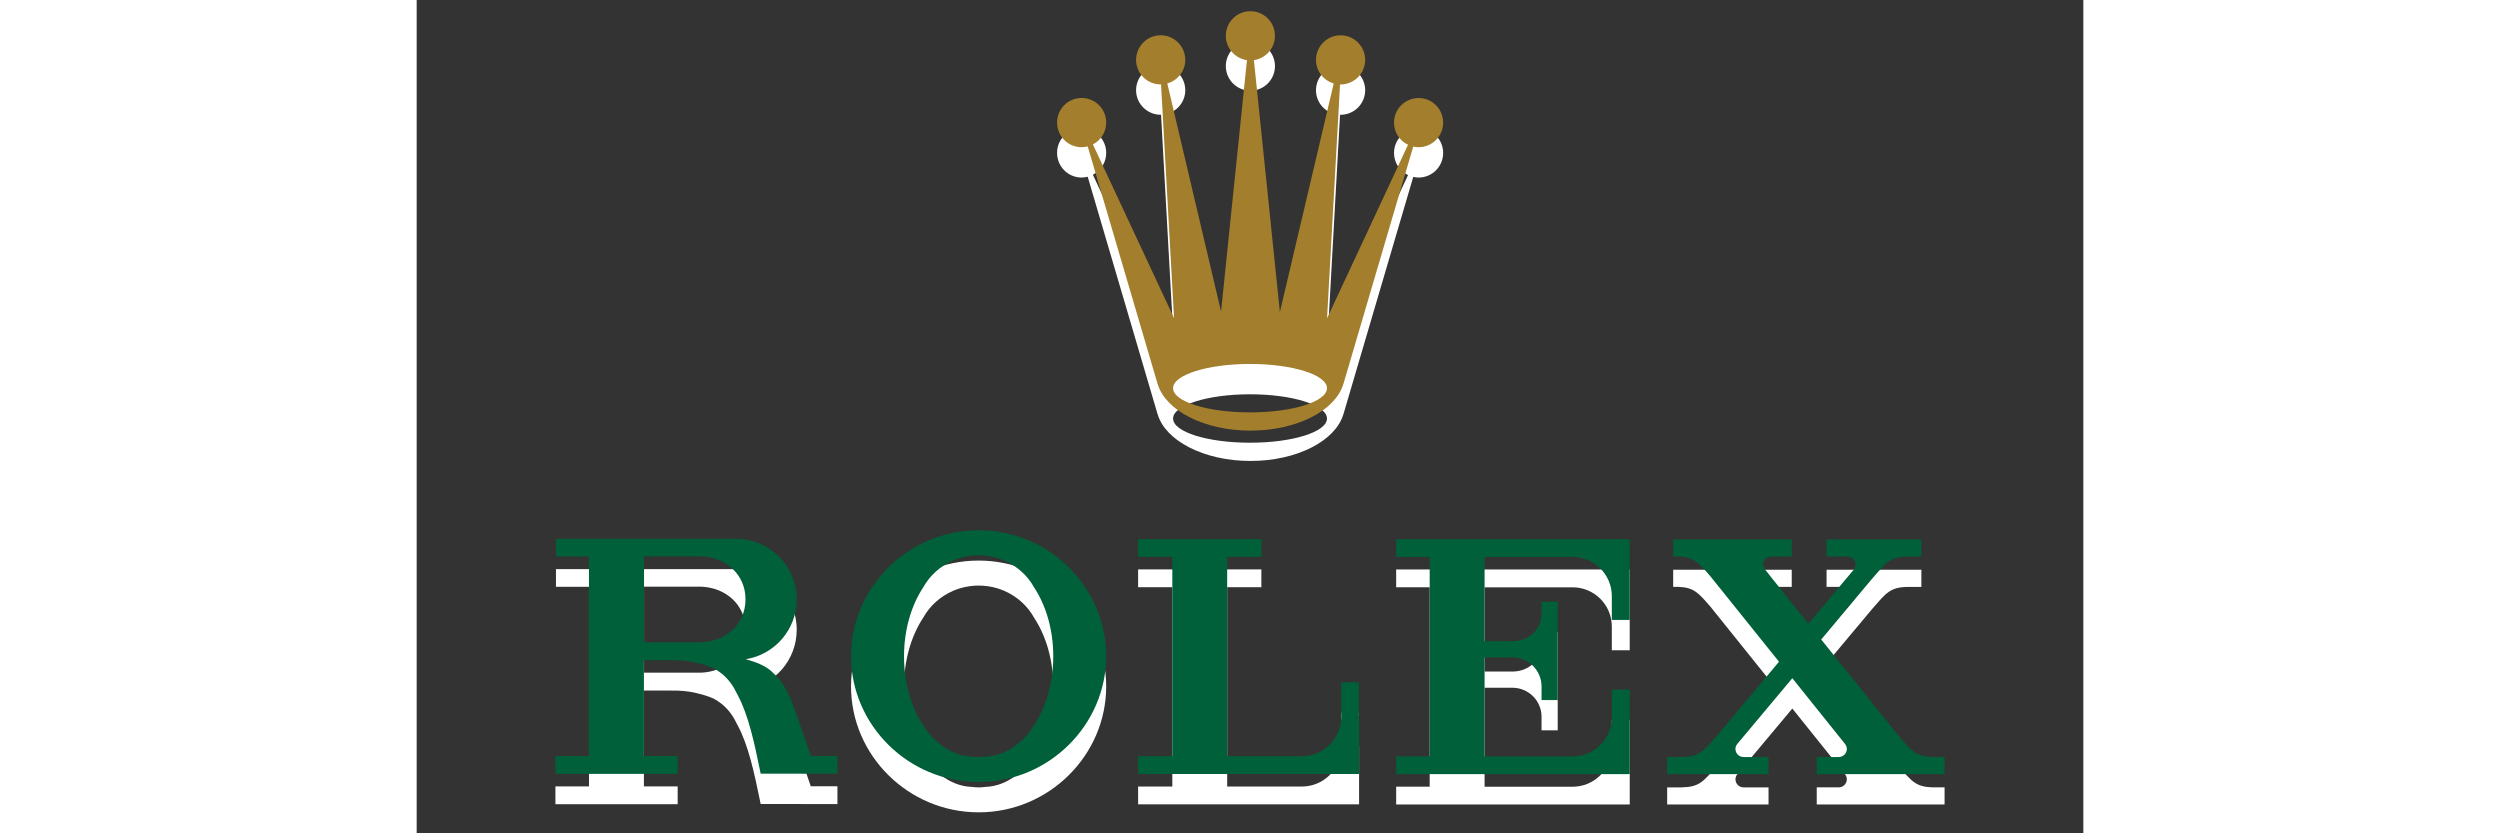
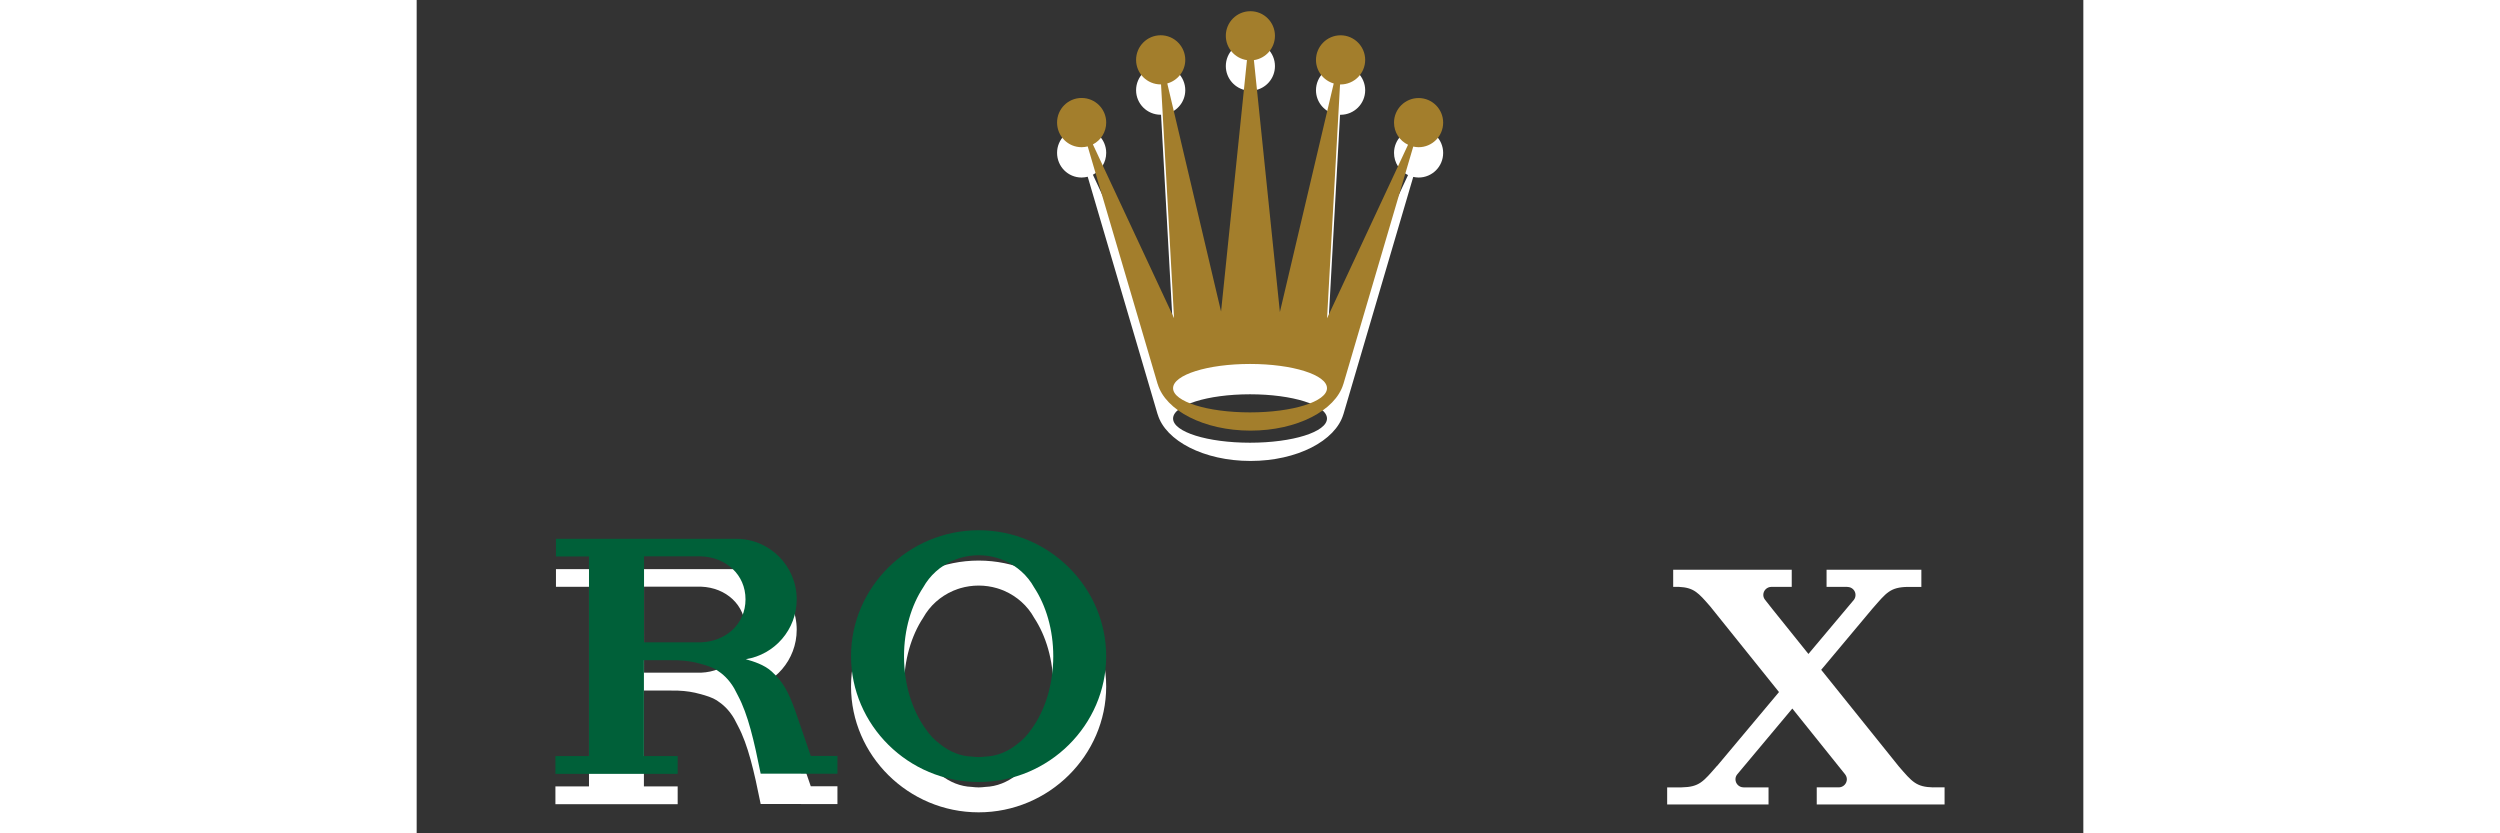
<svg xmlns="http://www.w3.org/2000/svg" version="1.1" id="Calque_1" x="0px" y="0px" width="150px" height="50px" viewBox="0 0 743.5 371.75" enable-background="new 0 0 743.5 371.75" xml:space="preserve">
  <rect x="0" y="0" width="743.5" height="371.75" fill="#333333" stroke="none" />
  <g>
    <g>
      <g>
        <g>
          <path fill="#FFFFFF" d="M296.633,79.197c0.919,0,1.854-0.15,2.719-0.352l31.185,105.977h0.027       c3.463,11.824,20.686,20.809,41.414,20.809c20.74,0,37.923-8.982,41.426-20.809h0.015l31.158-105.908       c0.73,0.15,1.541,0.285,2.382,0.285c6.062,0,10.959-4.897,10.959-10.986c0-6.02-4.884-10.946-10.959-10.946       c-6.035,0-10.959,4.912-10.959,10.946c0,4.398,2.544,8.132,6.251,9.889l-36.126,77.427l5.792-104.325c0.081,0,0.162,0,0.243,0       c6.035,0,10.974-4.897,10.974-10.946c0-6.047-4.924-10.986-10.974-10.986c-6.02,0-10.974,4.939-10.974,10.986       c0,4.993,3.368,9.174,7.915,10.511l-24.014,101.958L373.492,40.352c5.329-0.784,9.39-5.344,9.39-10.865       c0-6.035-4.884-10.959-10.946-10.959c-6.074,0-10.974,4.912-10.974,10.959c0,5.521,4.113,10.121,9.43,10.865l-11.554,112.159       L334.851,50.755c4.614-1.298,8.024-5.494,8.024-10.511c0-6.047-4.924-10.986-10.959-10.986c-6.074,0-10.986,4.939-10.986,10.986       c0,6.035,4.912,10.946,10.986,10.946c0.054,0,0.081,0,0.15,0l5.804,104.271l-36.205-77.51c3.545-1.826,5.939-5.494,5.939-9.769       c0-6.02-4.884-10.946-10.974-10.946c-6.047,0-10.946,4.912-10.946,10.946C285.686,74.297,290.571,79.197,296.633,79.197z        M371.773,175.891c18.968,0,34.324,4.857,34.324,10.809c0,5.981-15.357,10.797-34.324,10.797       c-18.967,0-34.339-4.803-34.339-10.797C337.437,180.749,352.806,175.891,371.773,175.891z" />
          <g>
            <path fill="#FFFFFF" d="M250.701,250.073c-31.443,0-56.933,25.531-56.933,56.148c0,30.657,25.489,56.161,56.933,56.161        c31.416,0,56.891-25.516,56.891-56.161C307.592,275.602,282.115,250.073,250.701,250.073z M274.349,338.663        c-1.758,2.638-3.965,4.993-6.549,6.885c-4.208,3.368-9.009,5.317-14.11,5.494c-0.961,0.108-1.976,0.216-2.989,0.216        c-1.055,0-2.043-0.108-3.043-0.216c-5.101-0.189-9.862-2.124-14.083-5.494c-2.584-1.895-4.803-4.236-6.549-6.885        c-5.912-8.171-9.619-19.617-9.619-32.336c0-11.959,3.301-22.81,8.564-30.779c2.962-5.302,7.603-9.499,13.287-11.959        c0.042-0.015,0.081-0.042,0.135-0.069c0.258-0.108,0.529-0.216,0.826-0.312c0.745-0.312,1.514-0.568,2.301-0.811        c2.584-0.757,5.344-1.177,8.186-1.177c2.842,0,5.588,0.42,8.171,1.177c0.799,0.243,1.556,0.487,2.328,0.799        c0.258,0.123,0.529,0.231,0.826,0.324c0.027,0.054,0.081,0.054,0.135,0.069c5.629,2.463,10.337,6.657,13.26,11.959        c5.302,8.024,8.564,18.86,8.564,30.779C283.968,319.046,280.276,330.504,274.349,338.663z" />
-             <path fill="#FFFFFF" d="M420.331,317.922h-7.874v15.829c-0.243,9.484-7.97,17.114-17.507,17.114        c-0.042,0-0.081-0.015-0.108-0.015v0.027h-24.137h-9.132v-88.938h15.248v-7.915h-15.248l0,0h-1.677h-38.058v7.915h15.261        v88.944h-15.261v7.928h90.62h6.711h0.622h0.541v-0.027h0.081v-25.87h-0.081v-14.992H420.331z" />
-             <path fill="#FFFFFF" d="M540.582,254.05h-0.096h-0.529h-24.392h-78.607v7.928h14.951v88.956h-14.951v7.901v0.027h78.607h17.601        h6.792h0.529h0.096h0.568v-25.841v-11.878h-7.982v12.488l0,0c-0.081,9.58-7.888,17.331-17.507,17.331c-0.054,0-0.069,0-0.096,0        l0,0h-28.263l0,0H476.71h-0.312v-42.754v-1.407h7.943c0.081,0,0.135,0,0.204,0h4.425l0,0        c7.09,0.081,12.839,5.846,12.839,12.935c0,0.123,0,0.216-0.015,0.285h0.015v4.127l0,0v1.664h7.21v-1.055v-17.956v-0.069v-6.426        v-0.027v-17.966v-0.352h-7.198v5.086h-0.015c0,0.096,0.015,0.204,0.015,0.285c0,7.102-5.75,12.163-12.854,12.244l0,0h-4.626        h-4.939h-3.004v-37.583h0.312h22.581c0.108,0,0.231,0,0.339,0h16.099c9.592,0.054,17.345,7.78,17.426,17.318l0,0v10.782h7.982        v-10.16v-25.829v-0.042h-0.556v-0.012H540.582z" />
            <path fill="#FFFFFF" d="M676.498,351.259c-7.603-0.189-9.39-2.53-15.261-9.295l-34.676-43.159l22.945-27.397v0.015        c6.155-7.048,7.82-9.484,15.747-9.607h4.897h1.096v-7.657h-1.096h-22.539h-1.055H630.01h-1.055v7.657h1.055h8.225v0.027        c0.027,0,0.027,0,0.027,0c2.003,0,3.611,1.583,3.611,3.572c0,0.799-0.258,1.502-0.664,2.097L620.86,291.73l-15.964-19.875        l-3.328-4.221c-0.501-0.61-0.838-1.394-0.838-2.232c0-1.976,1.61-3.572,3.584-3.599h9.105v-7.657h-16.168h-23.636h-13.082        v7.657h2.517c6.738,0.312,8.685,2.611,13.99,8.7l30.698,38.221L580.1,341.708v-0.069c-6.182,7.075-7.861,9.457-15.801,9.607        h-4.83h-1.622v7.63h1.622h26.165h1.637h14.152h1.649v-7.63h-1.649h-9.484l0,0h-0.012c-1.976,0-3.611-1.595-3.611-3.626        c0-0.838,0.312-1.61,0.826-2.22l24.543-29.319l20.389,25.423l3.112,3.869c0.487,0.637,0.826,1.406,0.826,2.247        c0,1.989-1.622,3.626-3.626,3.626c0,0,0,0-0.027,0l0,0h-9.781v7.63h0.081l0,0h56.945v-7.63h-5.101v0.012h-0.005V351.259z" />
          </g>
        </g>
      </g>
      <path fill="#FFFFFF" d="M175.813,350.76l-6.927-20.145c-3.26-8.943-5.548-13.002-10.607-17.616     c-3.341-2.989-7.997-4.398-11.46-5.398c12.893-2.043,22.716-13.233,22.716-26.679c0-14.924-12.082-27.031-27.004-27.031     c-0.15,0-0.312,0.027-0.514,0.027v-0.027h-40.642H76.874H62.139v7.888h14.735v89.037H61.896v7.928h39.263l0,0h15.275v-7.928     h-15.059v-42.783h11.689c0.379,0.015,0.73,0.027,1.096,0.054h2.367c3.734,0.135,6.981,0.676,9.877,1.502     c2.707,0.703,5.588,1.622,7.483,2.854c2.571,1.677,5.329,4.004,7.753,8.144c0.622,1.109,1.19,2.22,1.731,3.328     c4.452,8.387,7.129,20.01,10.093,34.757h18.021v0.027h16.222v-7.943h-11.895v0.004H175.813z M126.959,300.078h-25.531V261.72     h25.516c10.986,0.42,19.752,8.09,19.752,19.172C146.696,291.974,137.932,299.589,126.959,300.078z" />
    </g>
    <g>
      <g>
        <g>
          <path fill="#A37E2C" d="M296.633,65.667c0.919,0,1.854-0.15,2.719-0.352l31.185,105.977h0.027       c3.464,11.824,20.686,20.809,41.414,20.809c20.74,0,37.923-8.982,41.426-20.809h0.015l31.158-105.908       c0.73,0.15,1.541,0.285,2.382,0.285c6.062,0,10.959-4.897,10.959-10.986c0-6.02-4.884-10.946-10.959-10.946       c-6.035,0-10.959,4.912-10.959,10.946c0,4.398,2.544,8.132,6.251,9.889l-36.126,77.427l5.792-104.325c0.081,0,0.162,0,0.243,0       c6.035,0,10.974-4.897,10.974-10.946c0-6.047-4.924-10.986-10.974-10.986c-6.02,0-10.974,4.939-10.974,10.986       c0,4.993,3.368,9.174,7.915,10.511l-24.014,101.96L373.492,26.824c5.329-0.784,9.39-5.344,9.39-10.865       C382.882,9.924,377.998,5,371.936,5c-6.074,0-10.974,4.912-10.974,10.959c0,5.521,4.113,10.121,9.43,10.865l-11.554,112.159       L334.851,37.227c4.614-1.298,8.024-5.494,8.024-10.511c0-6.047-4.924-10.986-10.959-10.986c-6.074,0-10.986,4.939-10.986,10.986       c0,6.035,4.912,10.946,10.986,10.946c0.054,0,0.081,0,0.15,0l5.804,104.268l-36.205-77.51c3.545-1.826,5.939-5.494,5.939-9.769       c0-6.02-4.884-10.946-10.974-10.946c-6.047,0-10.946,4.912-10.946,10.946C285.686,60.767,290.571,65.667,296.633,65.667z        M371.773,162.361c18.968,0,34.324,4.857,34.324,10.809c0,5.981-15.357,10.797-34.324,10.797       c-18.967,0-34.339-4.803-34.339-10.797C337.437,167.218,352.806,162.361,371.773,162.361z" />
          <g>
            <path fill="#006039" d="M250.701,236.543c-31.443,0-56.933,25.531-56.933,56.148c0,30.657,25.489,56.161,56.933,56.161        c31.416,0,56.891-25.516,56.891-56.161C307.592,262.074,282.115,236.543,250.701,236.543z M274.349,325.135        c-1.758,2.638-3.965,4.993-6.549,6.885c-4.208,3.368-9.009,5.317-14.11,5.494c-0.961,0.108-1.976,0.216-2.989,0.216        c-1.055,0-2.043-0.108-3.043-0.216c-5.101-0.189-9.862-2.124-14.083-5.494c-2.584-1.895-4.803-4.236-6.549-6.885        c-5.912-8.171-9.619-19.617-9.619-32.336c0-11.959,3.301-22.81,8.564-30.779c2.962-5.302,7.603-9.499,13.287-11.959        c0.042-0.015,0.081-0.042,0.135-0.069c0.258-0.108,0.529-0.216,0.826-0.312c0.745-0.312,1.514-0.568,2.301-0.811        c2.584-0.757,5.344-1.177,8.186-1.177c2.842,0,5.588,0.42,8.171,1.177c0.799,0.243,1.556,0.487,2.328,0.799        c0.258,0.123,0.529,0.231,0.826,0.324c0.027,0.054,0.081,0.054,0.135,0.069c5.629,2.463,10.337,6.657,13.26,11.959        c5.302,8.024,8.564,18.86,8.564,30.779C283.968,305.516,280.276,316.976,274.349,325.135z" />
-             <path fill="#006039" d="M420.331,304.392h-7.874v15.829c-0.243,9.484-7.97,17.114-17.507,17.114        c-0.042,0-0.081-0.015-0.108-0.015v0.027h-24.137h-9.132v-88.938h15.248v-7.915h-15.248l0,0h-1.677h-38.058v7.915h15.261        v88.944h-15.261v7.928h90.62h6.711h0.622h0.541v-0.027h0.081v-25.87h-0.081v-14.992H420.331z" />
-             <path fill="#006039" d="M540.582,240.52h-0.096h-0.529h-24.392h-78.607v7.928h14.951v88.956h-14.951v7.901v0.027h78.607h17.601        h6.792h0.529h0.096h0.568v-25.841v-11.878h-7.982v12.488l0,0c-0.081,9.58-7.888,17.331-17.507,17.331c-0.054,0-0.069,0-0.096,0        l0,0h-28.263l0,0H476.71h-0.312V294.68v-1.406h7.943c0.081,0,0.135,0,0.204,0h4.425l0,0c7.09,0.081,12.839,5.846,12.839,12.935        c0,0.123,0,0.216-0.015,0.285h0.015v4.127l0,0v1.664h7.21v-1.059v-17.952v-0.069v-6.426v-0.027v-17.967v-0.352h-7.198v5.086        h-0.015c0,0.096,0.015,0.204,0.015,0.285c0,7.102-5.75,12.163-12.854,12.244l0,0h-4.626h-4.939h-3.004v-37.585h0.312h22.581        c0.108,0,0.231,0,0.339,0h16.099c9.592,0.054,17.345,7.78,17.426,17.318l0,0v10.782h7.982v-10.16v-25.829v-0.042h-0.556v-0.012        H540.582z" />
-             <path fill="#006039" d="M676.498,337.728c-7.603-0.189-9.39-2.53-15.261-9.295l-34.676-43.159l22.945-27.397v0.015        c6.155-7.048,7.82-9.484,15.747-9.607h4.897h1.096v-7.657h-1.096h-22.539h-1.055H630.01h-1.055v7.657h1.055h8.225v0.027        c0.027,0,0.027,0,0.027,0c2.003,0,3.611,1.583,3.611,3.572c0,0.799-0.258,1.502-0.664,2.097l-20.349,24.218l-15.964-19.875        l-3.328-4.221c-0.501-0.61-0.838-1.394-0.838-2.232c0-1.976,1.61-3.572,3.584-3.599h9.105v-7.657h-16.168h-23.636h-13.082        v7.657h2.517c6.738,0.312,8.685,2.611,13.99,8.7l30.698,38.221l-27.64,32.984v-0.069c-6.182,7.075-7.861,9.457-15.801,9.607        h-4.83h-1.622v7.63h1.622h26.165h1.637h14.152h1.649v-7.63h-1.649h-9.484l0,0h-0.012c-1.976,0-3.611-1.595-3.611-3.626        c0-0.838,0.312-1.61,0.826-2.22l24.543-29.318l20.389,25.423l3.112,3.869c0.487,0.637,0.826,1.406,0.826,2.247        c0,1.989-1.622,3.626-3.626,3.626c0,0,0,0-0.027,0l0,0h-9.781v7.63h0.081l0,0h56.945v-7.63h-5.101v0.012L676.498,337.728        L676.498,337.728z" />
          </g>
        </g>
      </g>
      <path fill="#006039" d="M175.813,337.229l-6.927-20.145c-3.26-8.943-5.548-13.002-10.607-17.616     c-3.341-2.989-7.997-4.398-11.46-5.398c12.893-2.043,22.716-13.233,22.716-26.679c0-14.924-12.082-27.031-27.004-27.031     c-0.15,0-0.312,0.027-0.514,0.027v-0.026h-40.642H76.874H62.139v7.888h14.735v89.037H61.896v7.928h39.263l0,0h15.275v-7.93     h-15.059v-42.781h11.689c0.379,0.015,0.73,0.027,1.096,0.054h2.367c3.734,0.135,6.981,0.676,9.877,1.502     c2.707,0.703,5.588,1.622,7.483,2.854c2.571,1.677,5.329,4.004,7.753,8.144c0.622,1.109,1.19,2.22,1.731,3.328     c4.452,8.387,7.129,20.01,10.093,34.757h18.021v0.027h16.222v-7.943h-11.895v0.003H175.813z M126.959,286.548h-25.531v-38.356     h25.516c10.986,0.42,19.752,8.09,19.752,19.172S137.932,286.061,126.959,286.548z" />
    </g>
  </g>
</svg>